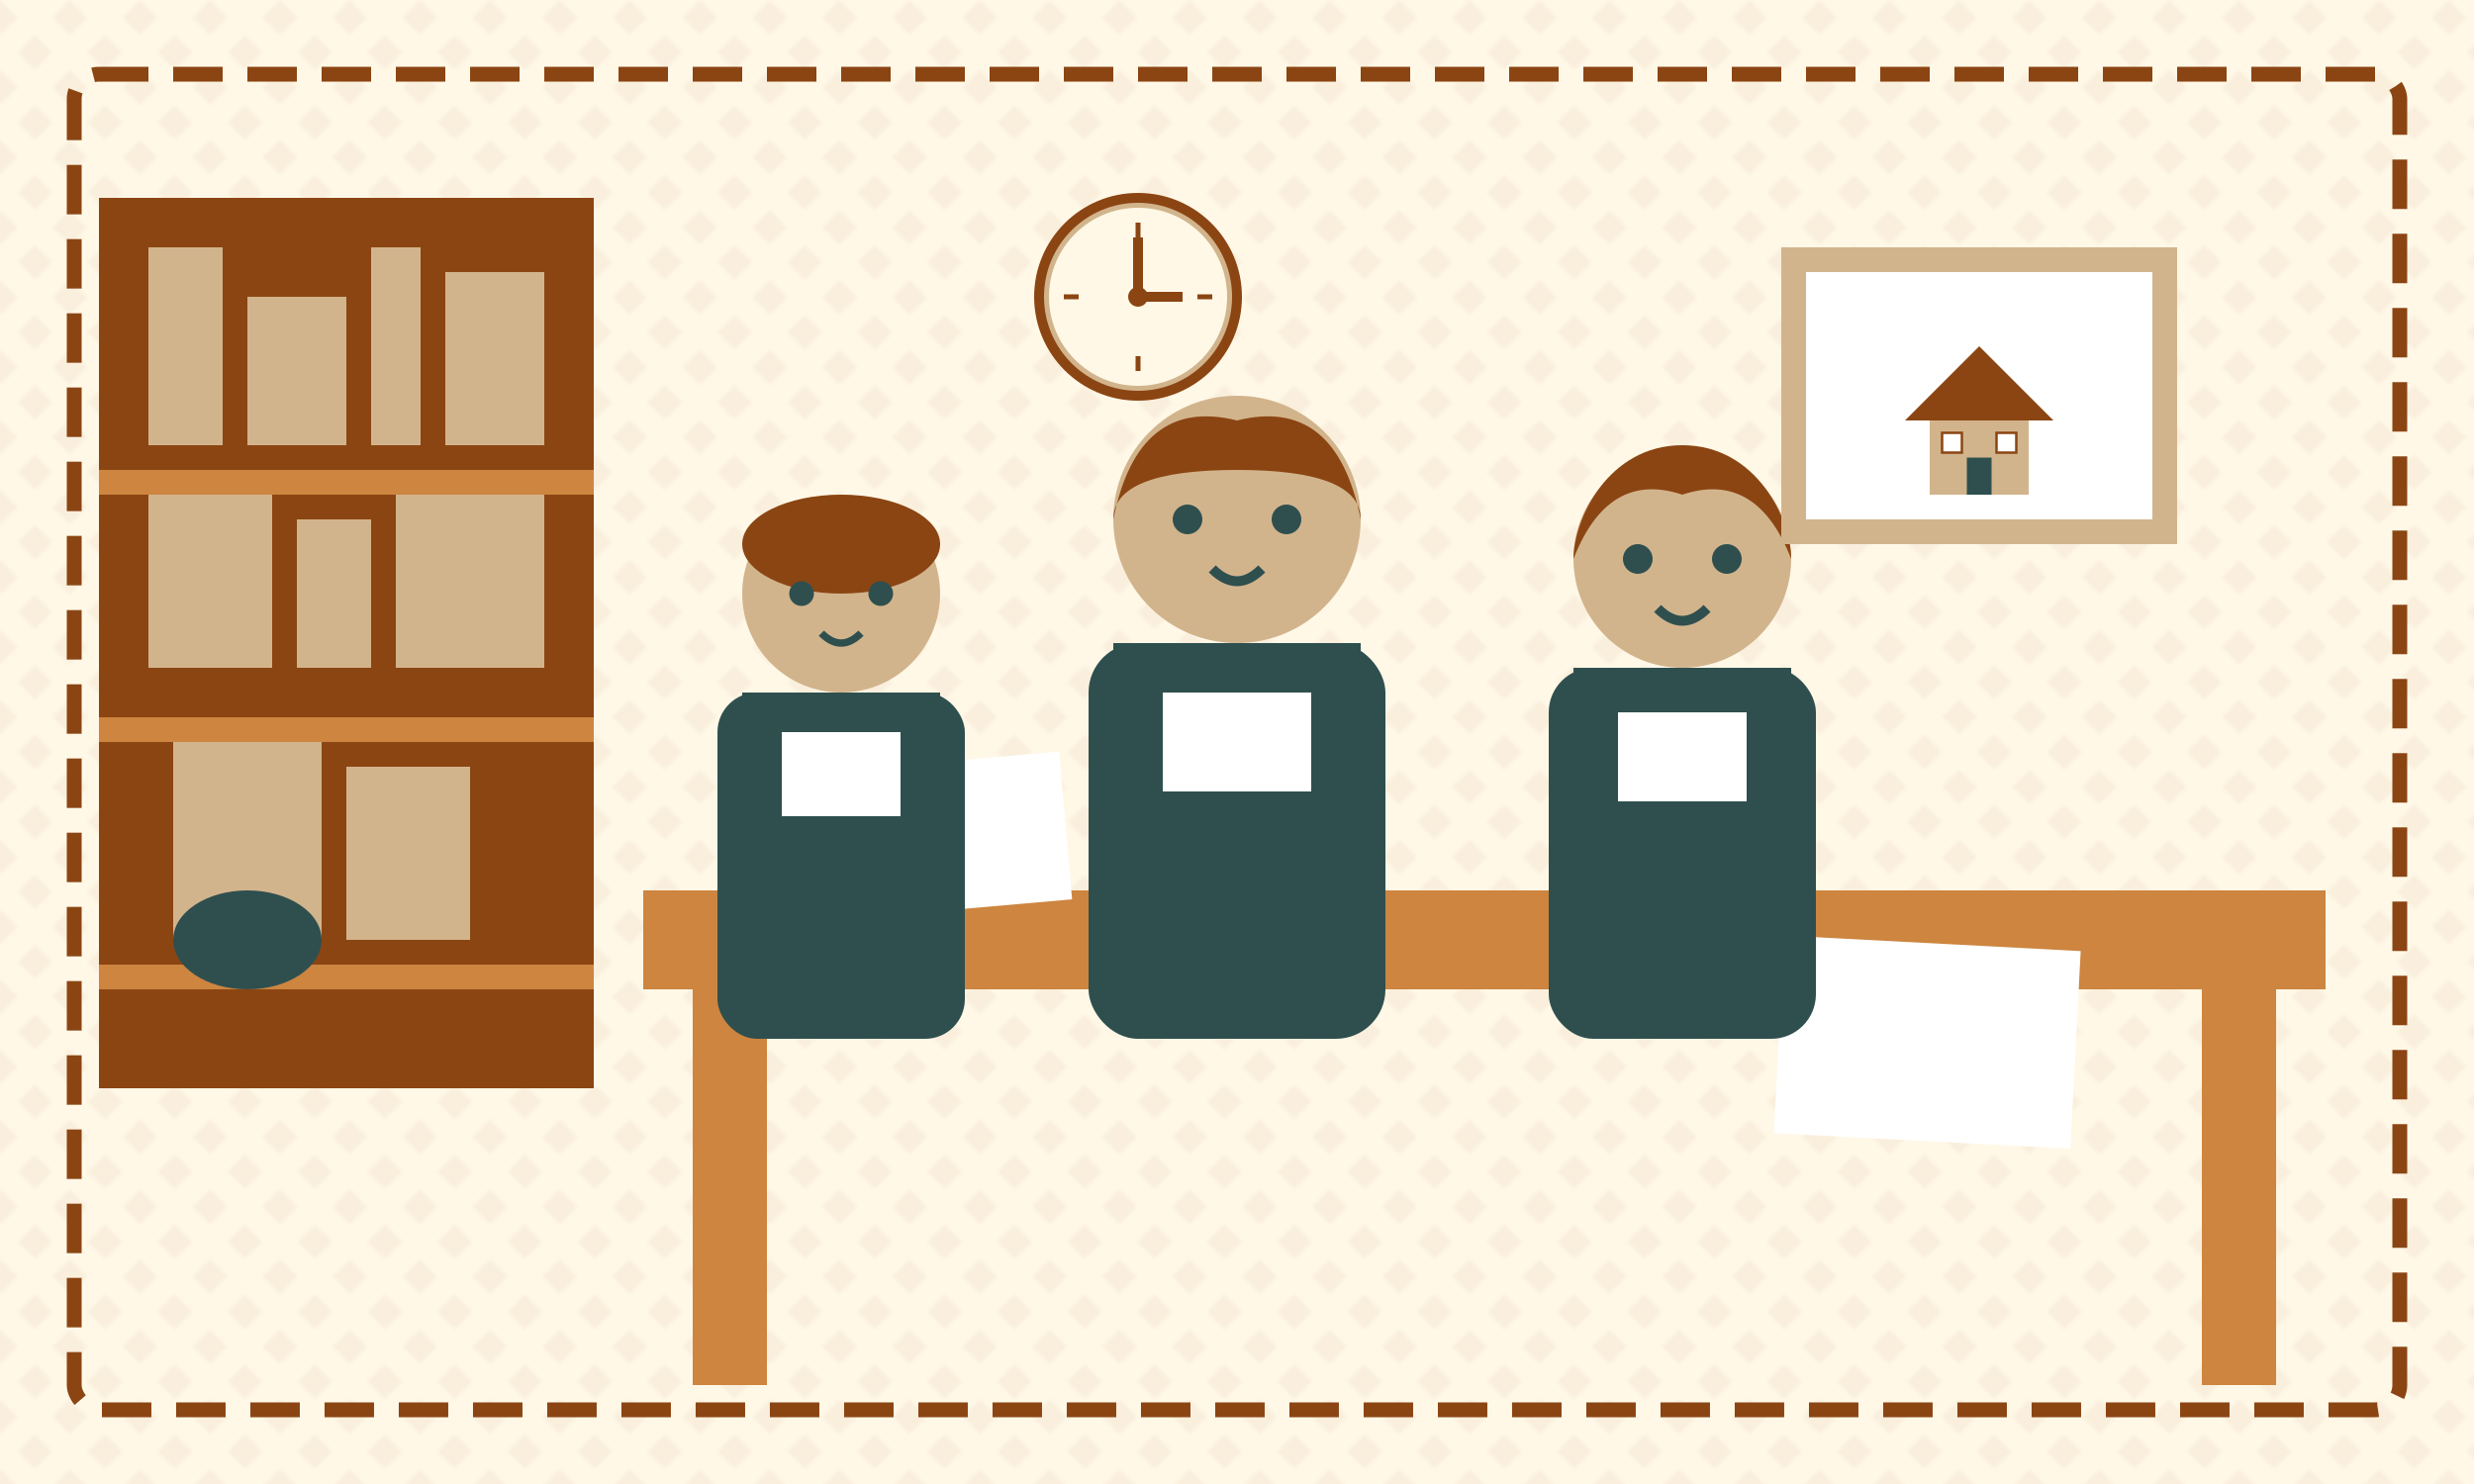
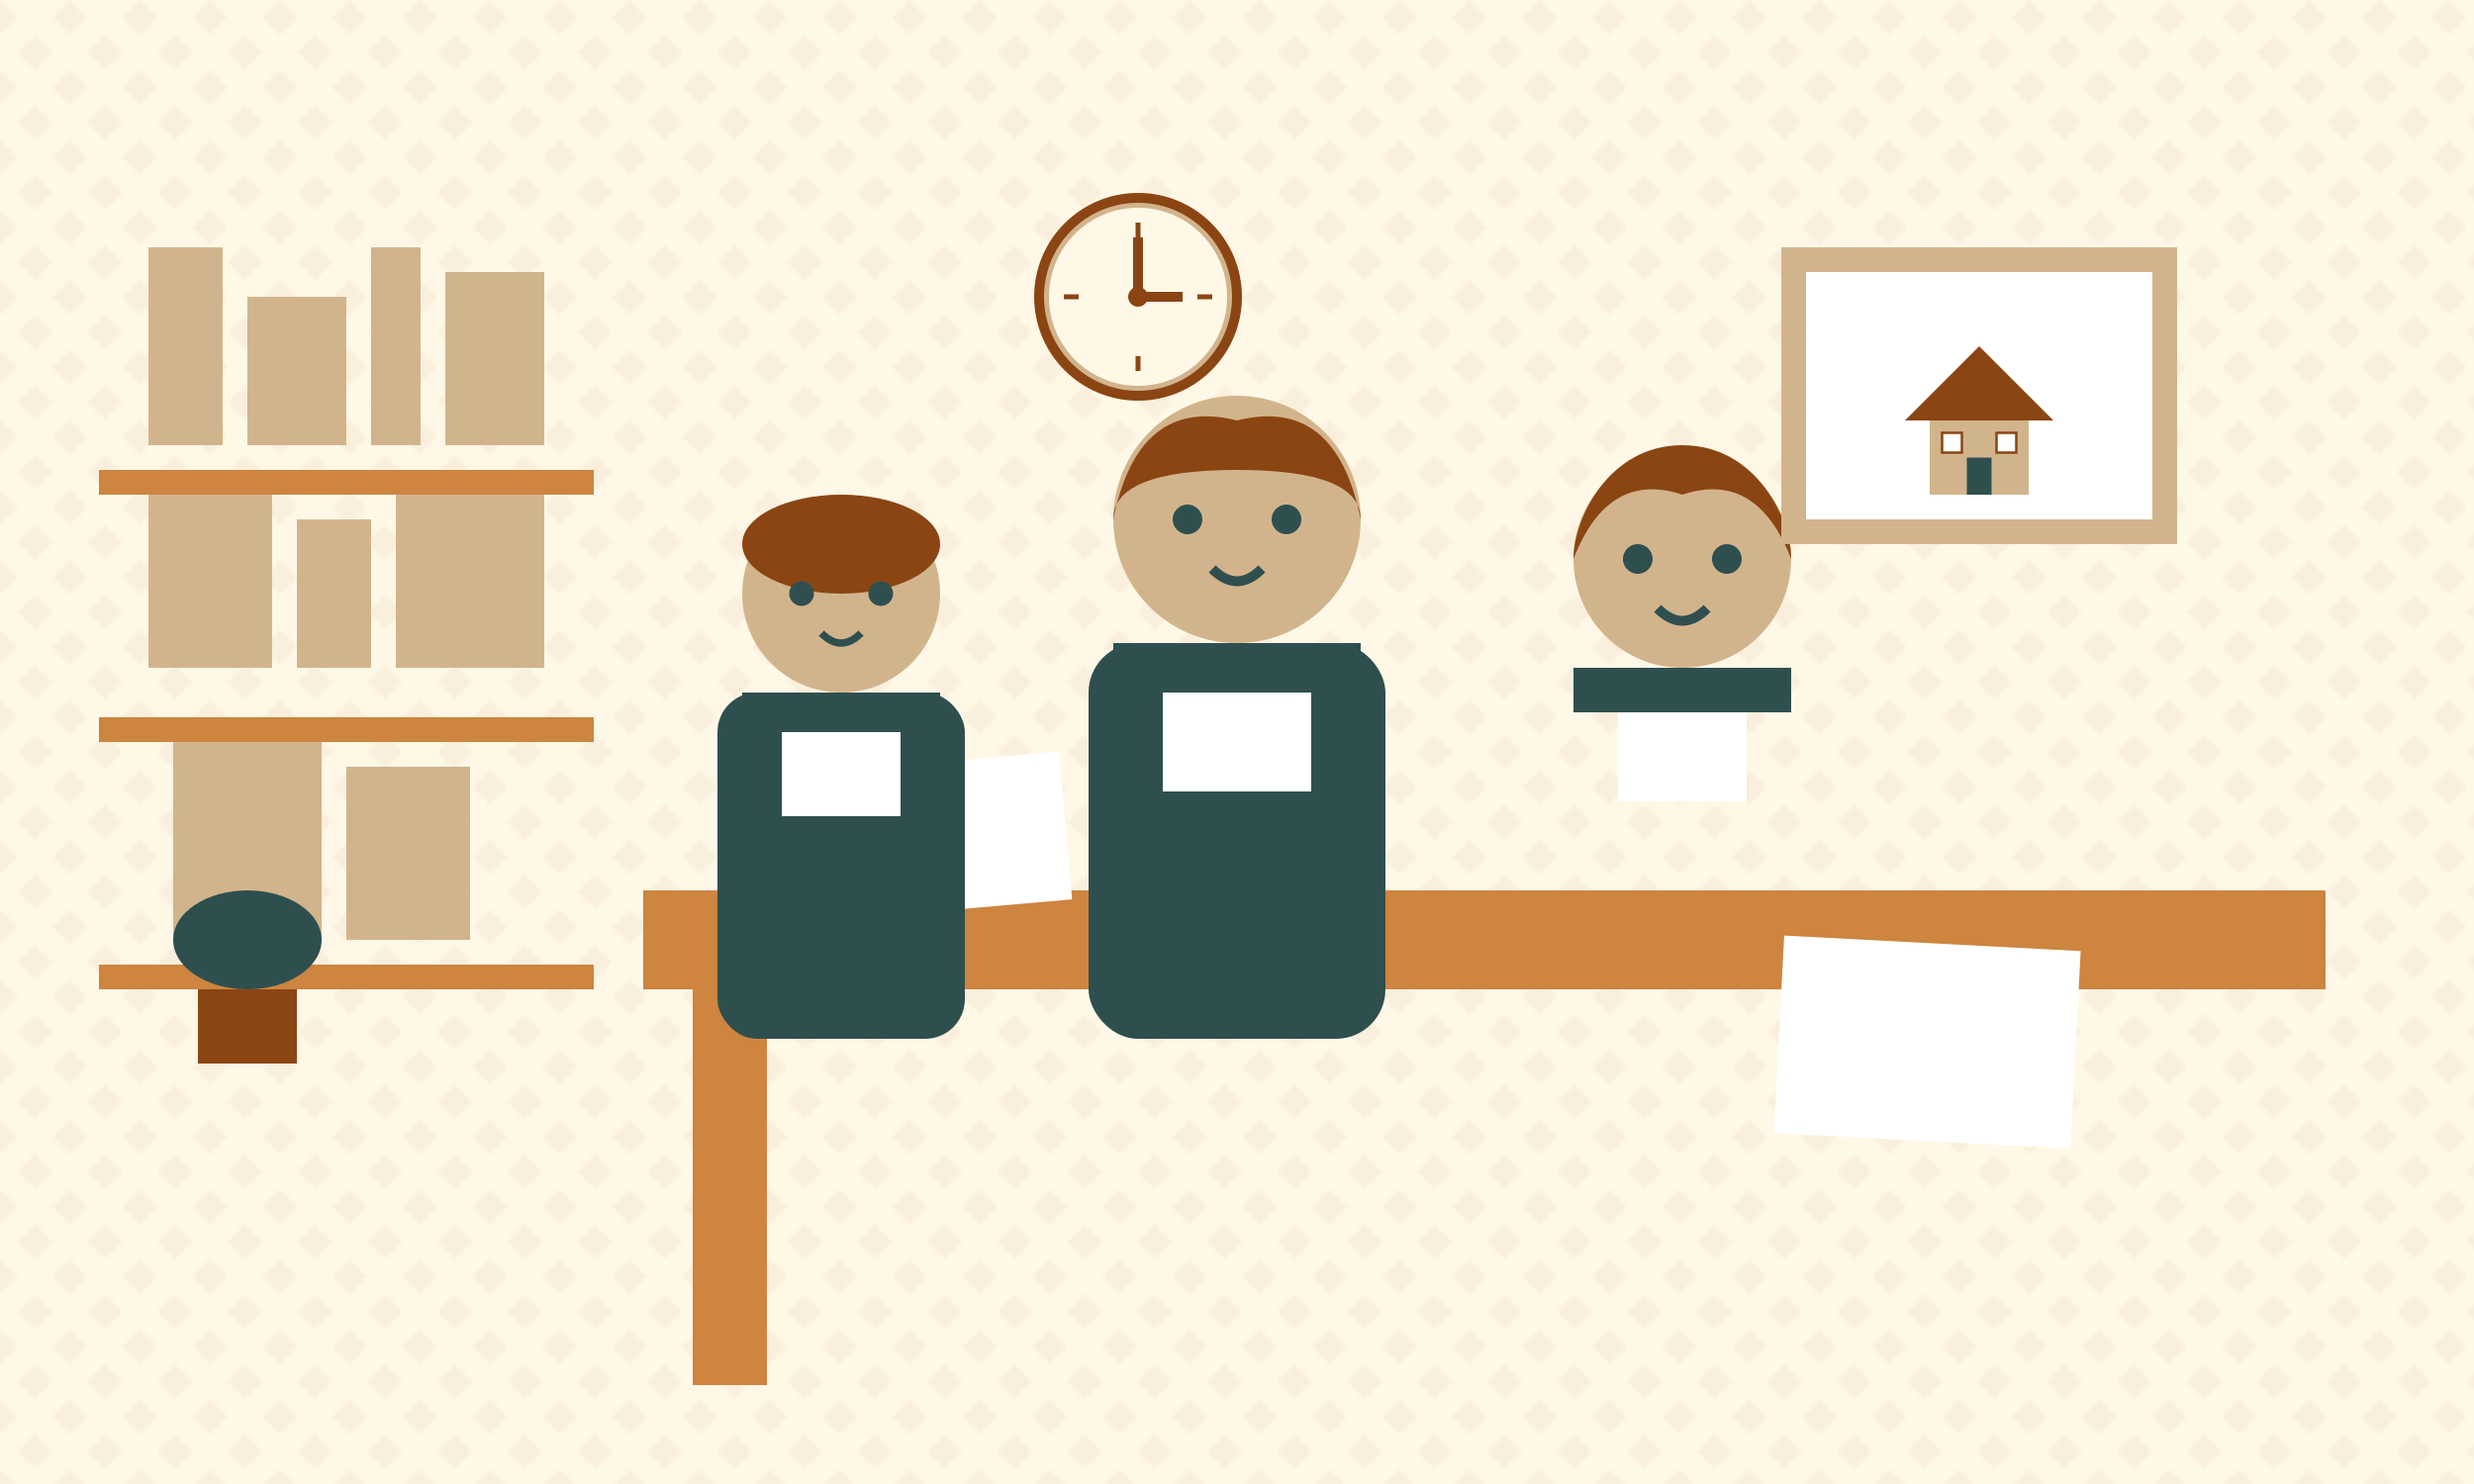
<svg xmlns="http://www.w3.org/2000/svg" width="500" height="300" viewBox="0 0 500 300">
  <style>
    .bg { fill: #FFF8E7; }
    .person { fill: #8B4513; }
    .suit { fill: #2F4F4F; }
    .shirt { fill: #FFF; }
    .hair { fill: #8B4513; }
    .skin { fill: #D2B48C; }
    .desk { fill: #CD853F; }
    .paper { fill: #FFF; }
    .bookshelf { fill: #8B4513; }
    .book { fill: #D2B48C; }
    .plant { fill: #2F4F4F; }
    .retro-pattern { opacity: 0.05; }
  </style>
  <rect class="bg" width="500" height="300" />
  <pattern id="retro-pattern" patternUnits="userSpaceOnUse" width="10" height="10" patternTransform="rotate(45)">
    <rect width="5" height="5" fill="#8B4513" />
  </pattern>
  <rect class="retro-pattern" width="500" height="300" fill="url(#retro-pattern)" />
-   <rect class="bookshelf" x="20" y="40" width="100" height="180" />
  <g>
    <rect class="book" x="30" y="50" width="15" height="40" />
    <rect class="book" x="50" y="60" width="20" height="30" />
    <rect class="book" x="75" y="50" width="10" height="40" />
    <rect class="book" x="90" y="55" width="20" height="35" />
    <rect class="book" x="30" y="100" width="25" height="35" />
    <rect class="book" x="60" y="105" width="15" height="30" />
    <rect class="book" x="80" y="100" width="30" height="35" />
    <rect class="book" x="35" y="150" width="30" height="40" />
    <rect class="book" x="70" y="155" width="25" height="35" />
    <rect fill="#CD853F" x="20" y="95" width="100" height="5" />
    <rect fill="#CD853F" x="20" y="145" width="100" height="5" />
    <rect fill="#CD853F" x="20" y="195" width="100" height="5" />
    <rect fill="#8B4513" x="40" y="200" width="20" height="15" />
    <ellipse class="plant" cx="50" cy="190" rx="15" ry="10" />
  </g>
  <rect class="desk" x="130" y="180" width="340" height="20" />
  <rect class="desk" x="140" y="200" width="15" height="80" />
-   <rect class="desk" x="445" y="200" width="15" height="80" />
  <rect class="paper" x="160" y="170" width="40" height="30" transform="rotate(-5)" />
  <rect class="paper" x="370" y="170" width="60" height="40" transform="rotate(3)" />
  <g transform="translate(250, 130)">
    <rect class="suit" x="-30" y="0" width="60" height="80" rx="10" ry="10" />
    <rect class="shirt" x="-15" y="0" width="30" height="30" />
    <rect class="suit" x="-25" y="0" width="50" height="10" />
    <circle class="skin" cx="0" cy="-25" r="25" />
    <path class="hair" d="M-25,-25 Q-20,-50 0,-45 Q20,-50 25,-25 Q25,-35 0,-35 Q-25,-35 -25,-25" />
    <circle cx="-10" cy="-25" r="3" fill="#2F4F4F" />
    <circle cx="10" cy="-25" r="3" fill="#2F4F4F" />
    <path d="M-5,-15 Q0,-10 5,-15" stroke="#2F4F4F" stroke-width="2" fill="none" />
  </g>
  <g transform="translate(170, 140)">
    <rect class="suit" x="-25" y="0" width="50" height="70" rx="8" ry="8" />
    <rect class="shirt" x="-12" y="0" width="24" height="25" />
    <rect class="suit" x="-20" y="0" width="40" height="8" />
    <circle class="skin" cx="0" cy="-20" r="20" />
    <ellipse class="hair" cx="0" cy="-30" rx="20" ry="10" />
    <circle cx="-8" cy="-20" r="2.5" fill="#2F4F4F" />
    <circle cx="8" cy="-20" r="2.5" fill="#2F4F4F" />
    <path d="M-4,-12 Q0,-8 4,-12" stroke="#2F4F4F" stroke-width="1.5" fill="none" />
  </g>
  <g transform="translate(340, 135)">
-     <rect class="suit" x="-27" y="0" width="54" height="75" rx="9" ry="9" />
    <rect class="shirt" x="-13" y="0" width="26" height="27" />
    <rect class="suit" x="-22" y="0" width="44" height="9" />
    <circle class="skin" cx="0" cy="-22" r="22" />
    <path class="hair" d="M-22,-22 Q-15,-40 0,-35 Q15,-40 22,-22 C 22,-30 15,-45 0,-45 C -15,-45 -22,-30 -22,-22" />
    <circle cx="-9" cy="-22" r="3" fill="#2F4F4F" />
    <circle cx="9" cy="-22" r="3" fill="#2F4F4F" />
    <path d="M-5,-12 Q0,-7 5,-12" stroke="#2F4F4F" stroke-width="2" fill="none" />
  </g>
  <g transform="translate(400, 80)">
    <rect x="-40" y="-30" width="80" height="60" fill="#D2B48C" />
    <rect x="-35" y="-25" width="70" height="50" fill="#FFF" />
    <g transform="scale(0.5)">
      <polygon points="0,-20 -30,10 30,10" fill="#8B4513" />
      <rect x="-20" y="10" width="40" height="30" fill="#D2B48C" />
      <rect x="-5" y="25" width="10" height="15" fill="#2F4F4F" />
      <rect x="-15" y="15" width="8" height="8" fill="#FFF" stroke="#8B4513" />
      <rect x="7" y="15" width="8" height="8" fill="#FFF" stroke="#8B4513" />
    </g>
  </g>
  <g transform="translate(230, 60)">
    <circle cx="0" cy="0" r="20" fill="#D2B48C" stroke="#8B4513" stroke-width="2" />
    <circle cx="0" cy="0" r="18" fill="#FFF8E7" />
    <line x1="0" y1="0" x2="0" y2="-12" stroke="#8B4513" stroke-width="2" />
    <line x1="0" y1="0" x2="9" y2="0" stroke="#8B4513" stroke-width="2" />
    <circle cx="0" cy="0" r="2" fill="#8B4513" />
    <line x1="0" y1="-15" x2="0" y2="-12" stroke="#8B4513" />
    <line x1="15" y1="0" x2="12" y2="0" stroke="#8B4513" />
    <line x1="0" y1="15" x2="0" y2="12" stroke="#8B4513" />
    <line x1="-15" y1="0" x2="-12" y2="0" stroke="#8B4513" />
  </g>
-   <rect x="15" y="15" width="470" height="270" fill="none" stroke="#8B4513" stroke-width="3" stroke-dasharray="10,5" rx="5" ry="5" />
</svg>